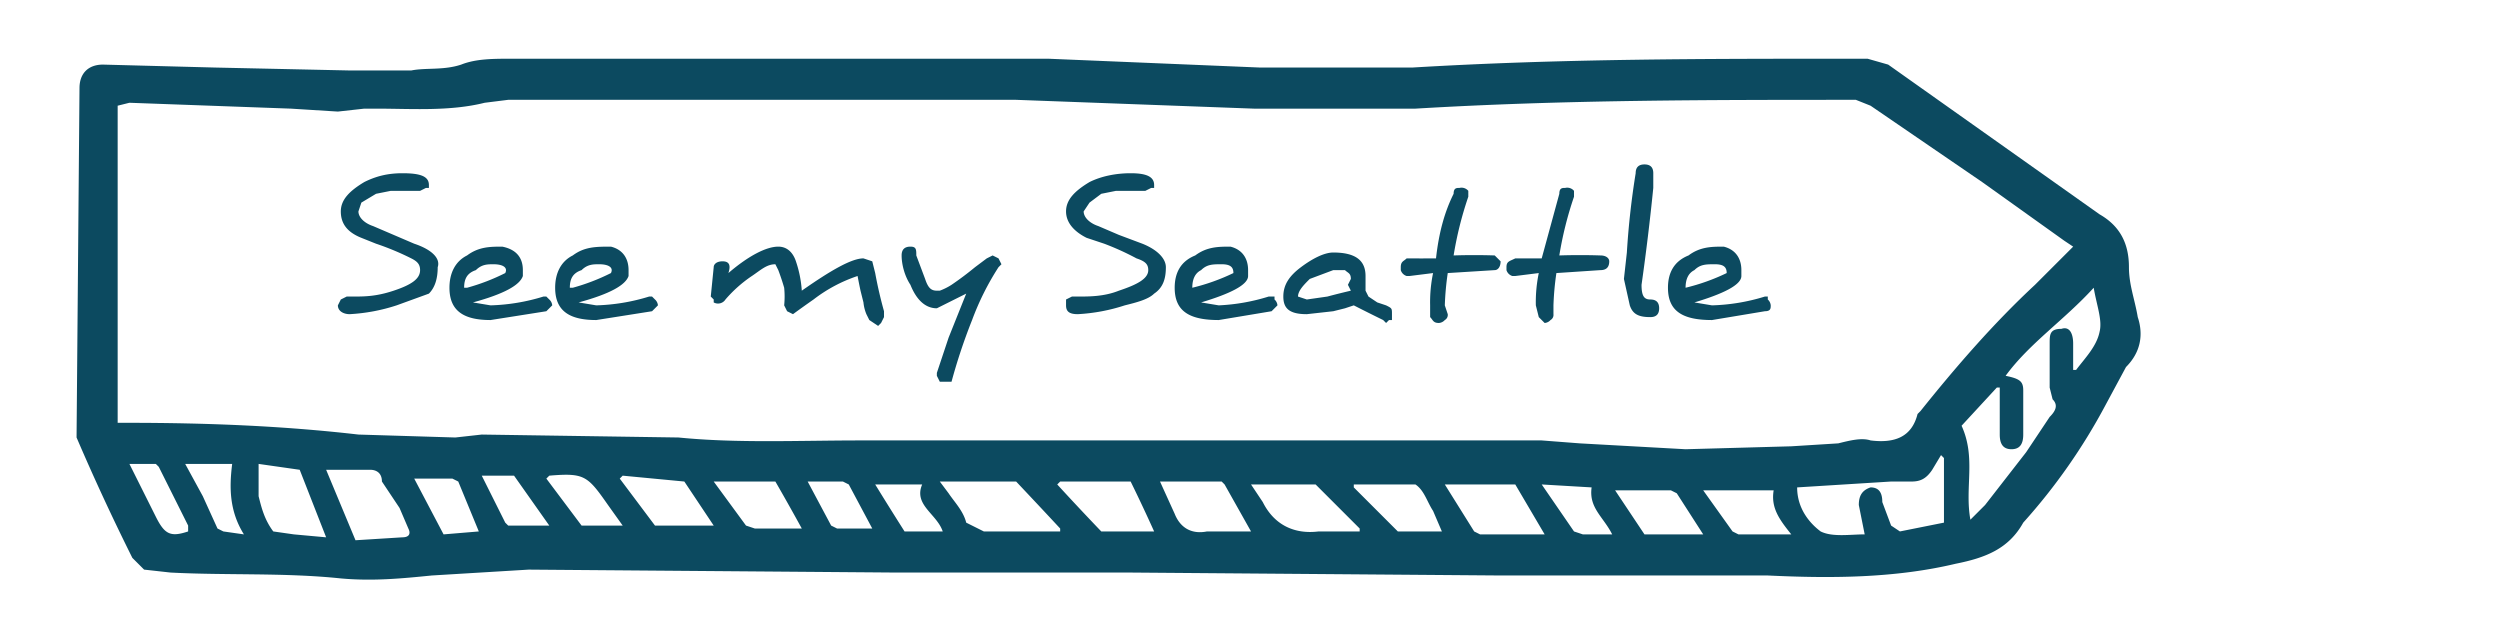
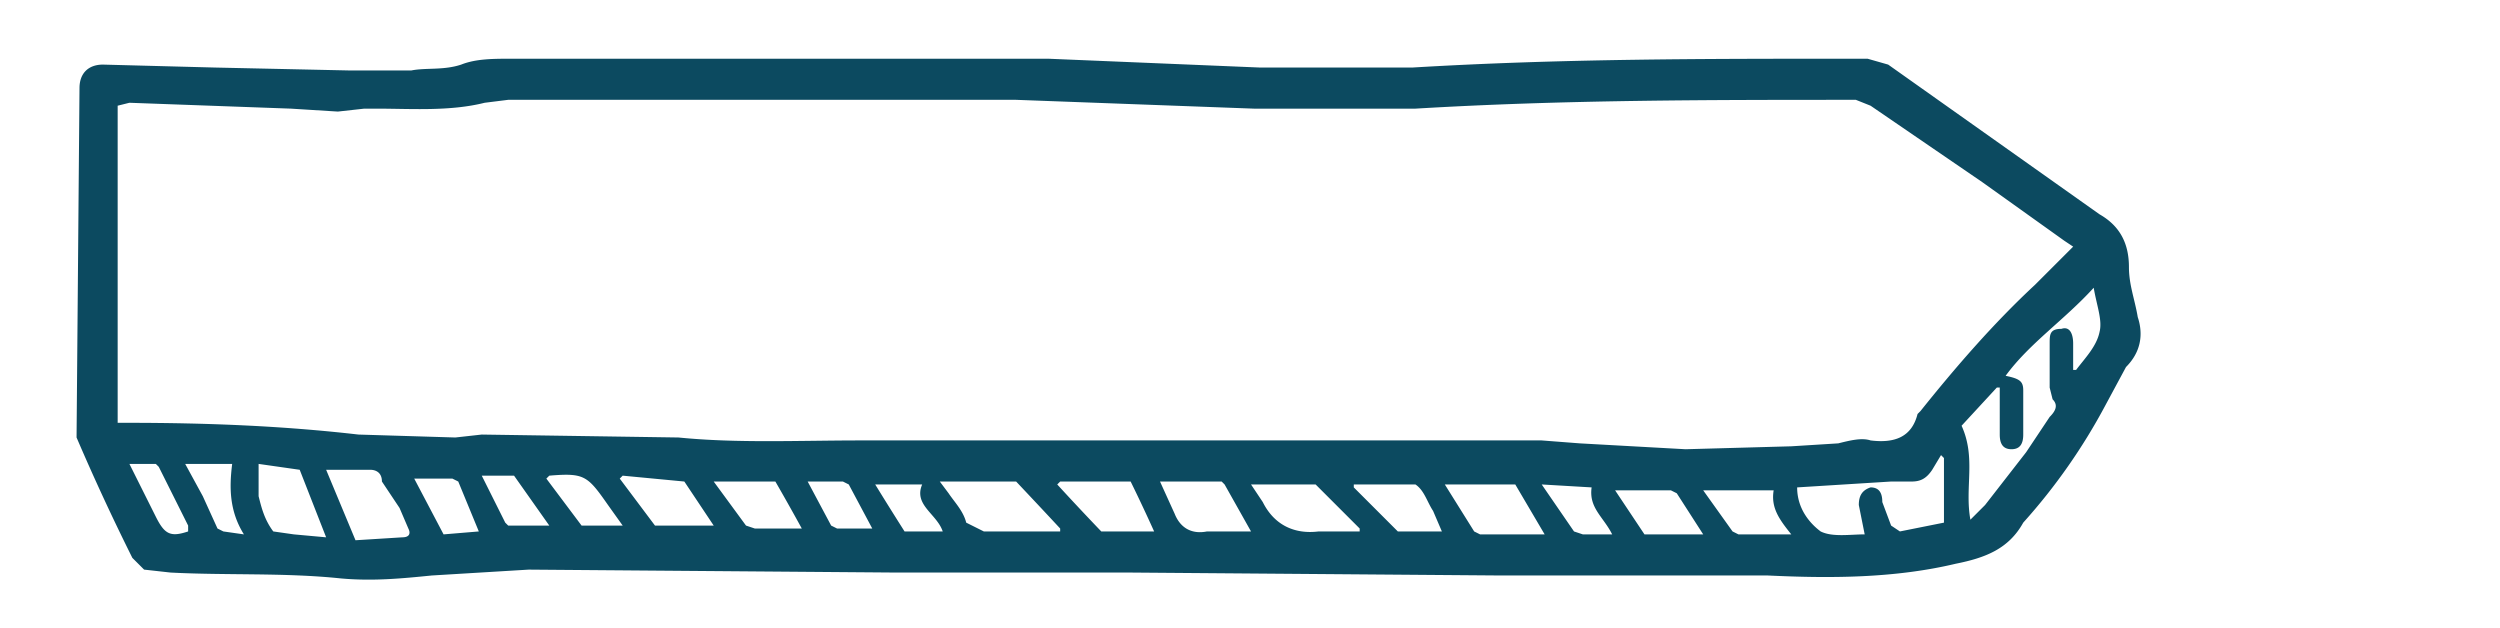
<svg xmlns="http://www.w3.org/2000/svg" width="1135" viewBox="40 0 851.3 213.8" height="285" version="1.0">
-   <path fill="#0C4A60" d="M614 196h-63l-126-1h-80l-125-1-33 2c-10 1-20 2-31 1-19-2-39-1-58-2l-9-1-4-4a783 783 0 0 1-19-41l1-119c0-5 3-8 8-8l38 1 46 1h21c5-1 11 0 17-2 5-2 11-2 17-2h183l72 3h52c50-3 99-3 148-3h7l7 2 72 51c7 4 10 10 10 18 0 6 2 11 3 17 2 6 1 12-4 17l-7 13a201 201 0 0 1-28 40c-5 9-13 12-23 14-21 5-43 5-64 4h-28ZM746 84l-3-2-28-20-38-26-5-2c-50 0-100 0-150 3h-55l-81-3H213l-8 1c-12 3-25 2-37 2h-4l-9 1-16-1-55-2-4 1v108h3c27 0 53 1 79 4l33 1 9-1 67 1c20 2 41 1 62 1h232l13 1 36 2 36-1 16-1c4-1 8-2 11-1 8 1 14-1 16-9l1-1c12-15 25-30 39-43l13-13Zm-38 61c5 11 1 21 3 32l5-5 14-18 8-12c2-2 3-4 1-6l-1-4v-15c0-3 0-5 4-5 3-1 4 2 4 5v9h1c3-4 7-8 8-13 1-4-1-9-2-15-10 11-22 19-30 30 5 1 6 2 6 5v15c0 3-1 5-4 5s-4-2-4-5v-16h-1l-12 13Zm-6 11-1-1-3 5c-2 3-4 4-7 4h-7l-32 2c0 7 4 12 8 15 4 2 10 1 15 1l-2-10c0-3 1-5 4-6 3 0 4 2 4 5l3 8 3 2 15-3v-22Zm-301 25v-1a2706 2706 0 0 0-15-16h-26l3 4c2 3 5 6 6 10l6 3h26Zm-250-21 10 24 16-1c2 0 3-1 2-3l-3-7-6-9c0-3-2-4-4-4h-15Zm405 5h-24l10 16 2 1h22l-10-17Zm-90 0 4 6c4 8 11 11 19 10h14v-1l-14-14-1-1h-22Zm-33 16a572 572 0 0 0-8-17h-24l-1 1a994 994 0 0 0 15 16h18Zm-291-21-14-2v11c1 4 2 8 5 12l7 1 11 1-9-23Zm293 4 5 11c2 5 6 7 11 6h15l-9-16-1-1h-21Zm-183-2-1 1 12 16h20l-10-15-21-2Zm392 5h-24l10 14 2 1h18c-4-5-7-9-6-15Zm-331 13a813 813 0 0 0-9-16h-21l11 15 3 1h16Zm218 1-3-7c-2-3-3-7-6-9h-21v1l14 14 1 1h15Zm59-14 10 15h20l-9-14-2-1h-19Zm-467 15c-5-8-5-16-4-24h-16l6 11 5 11 2 1 7 1Zm129-3-5-7c-7-10-8-11-20-10l-1 1 12 16h14Zm-49 2-7-17-2-1h-13l10 19 12-1Zm135-16a1304 1304 0 0 0 10 16h13c-2-6-10-9-7-16h-16Zm-111 14-12-17h-11l1 2 7 14 1 1h14Zm88-15 8 15 2 1h12l-8-15-2-1h-12Zm-231-6 2 4 7 14c3 6 5 7 11 5v-2l-10-20-1-1h-9Zm505 24c-3-6-8-9-7-16l-17-1 11 16 3 1h10Zm0 0" />
-   <path d="M159 107c-2 0-4-1-4-3l1-2 2-1h2c4 0 8 0 14-2s9-4 9-7c0-2-1-3-3-4a92 92 0 0 0-12-5l-5-2c-5-2-7-5-7-9s3-7 8-10c4-2 8-3 13-3 6 0 9 1 9 4v1h-1l-2 1h-10l-5 1-5 3-1 3c0 2 2 4 5 5l7 3 7 3c6 2 9 5 8 8 0 4-1 7-3 9l-11 4a62 62 0 0 1-16 3ZM201 103l6 1a67 67 0 0 0 18-3h1l1 1a3 3 0 0 1 1 2l-2 2-19 3c-9 0-14-3-14-11 0-5 2-9 6-11 4-3 8-3 12-3 5 1 7 4 7 8v2c-1 3-6 6-17 9Zm-2-5a70 70 0 0 0 13-5c1-2-1-3-4-3-2 0-4 0-6 2-3 1-4 3-4 6ZM237 103l6 1a67 67 0 0 0 18-3h1l1 1a3 3 0 0 1 1 2l-2 2-19 3c-9 0-14-3-14-11 0-5 2-9 6-11 4-3 8-3 13-3 4 1 6 4 6 8v2c-1 3-6 6-17 9Zm-2-5a70 70 0 0 0 13-5c1-2-1-3-4-3-2 0-4 0-6 2-3 1-4 3-4 6ZM305 84c3 0 5 2 6 5a39 39 0 0 1 2 10c10-7 17-11 21-11l3 1 1 4a145 145 0 0 0 3 13v2l-1 2-1 1-3-2-1-2a14 14 0 0 1-1-4l-1-4a193 193 0 0 1-1-5 51 51 0 0 0-15 8 389 389 0 0 0-7 5l-2-1-1-2a30 30 0 0 0 0-6 82 82 0 0 0-2-6l-1-2c-3 0-5 2-8 4a45 45 0 0 0-9 8 3 3 0 0 1-4 1v-1l-1-1 1-10c0-1 1-2 3-2s3 1 2 4c7-6 13-9 17-9ZM359 128v-1l4-12 6-15-10 5c-4 0-7-3-9-8-2-3-3-7-3-10 0-2 1-3 3-3s2 1 2 3l3 8c1 3 2 4 4 4h1a21 21 0 0 0 4-2 108 108 0 0 0 8-6l4-3 2-1 2 1 1 2-1 1a92 92 0 0 0-9 18 193 193 0 0 0-7 21h-4l-1-2ZM407 107c-3 0-4-1-4-3v-2l2-1h2c4 0 9 0 14-2 6-2 10-4 10-7 0-2-1-3-4-4a92 92 0 0 0-11-5l-6-2c-4-2-7-5-7-9s3-7 8-10c4-2 9-3 14-3s8 1 8 4v1h-1l-2 1h-10l-5 1-4 3-2 3c0 2 2 4 5 5l7 3 8 3c5 2 8 5 8 8 0 4-1 7-4 9-2 2-6 3-10 4a62 62 0 0 1-16 3ZM449 103l6 1a67 67 0 0 0 17-3h2v1a3 3 0 0 1 1 2l-2 2-18 3c-10 0-15-3-15-11 0-5 2-9 7-11 4-3 8-3 12-3 4 1 6 4 6 8v2c0 3-6 6-16 9Zm-3-5a70 70 0 0 0 14-5c0-2-1-3-4-3s-5 0-7 2c-2 1-3 3-3 6ZM500 99l-1-2 1-2c0-2-1-2-2-3h-4l-8 3c-2 2-4 4-4 6l3 1 7-1a258 258 0 0 1 8-2Zm1 5-3 1-4 1-9 1c-6 0-8-2-8-6s2-7 6-10 8-5 11-5c8 0 11 3 11 8v5l1 2 3 2 3 1c2 1 2 1 2 3v2h-1l-1 1-1-1a602 602 0 0 1-10-5ZM540 67a122 122 0 0 0-5 20 210 210 0 0 1 14 0l2 2c0 2-1 3-2 3l-16 1a97 97 0 0 0-1 11l1 3a2 2 0 0 1-1 2 3 3 0 0 1-2 1c-2 0-2-1-3-2v-4a49 49 0 0 1 1-11l-8 1h-1a3 3 0 0 1-2-2v-1c0-2 1-2 2-3a677 677 0 0 0 10 0c1-9 3-16 6-22 0-2 1-2 2-2a3 3 0 0 1 3 1v2ZM576 67a122 122 0 0 0-5 20 210 210 0 0 1 14 0c2 0 3 1 3 2 0 2-1 3-3 3l-15 1a97 97 0 0 0-1 11v3a2 2 0 0 1-1 2 3 3 0 0 1-2 1l-2-2-1-4a49 49 0 0 1 1-11l-8 1h-1a3 3 0 0 1-2-2v-1c0-2 1-2 3-3a677 677 0 0 0 9 0l6-22c0-2 1-2 2-2a3 3 0 0 1 3 1v2ZM603 59v5a806 806 0 0 1-4 33c0 4 1 5 3 5s3 1 3 3-1 3-3 3c-4 0-6-1-7-4l-2-9 1-9a272 272 0 0 1 3-27c0-2 1-3 3-3s3 1 3 3ZM617 103l6 1a67 67 0 0 0 18-3h1v1a3 3 0 0 1 1 2c0 1 0 2-2 2l-18 3c-10 0-15-3-15-11 0-5 2-9 7-11 4-3 8-3 12-3 4 1 6 4 6 8v2c0 3-6 6-16 9Zm-3-5a70 70 0 0 0 14-5c0-2-1-3-4-3s-5 0-7 2c-2 1-3 3-3 6Zm0 0" fill="#0C4A60" />
+   <path fill="#0C4A60" d="M614 196h-63l-126-1h-80l-125-1-33 2c-10 1-20 2-31 1-19-2-39-1-58-2l-9-1-4-4a783 783 0 0 1-19-41l1-119c0-5 3-8 8-8l38 1 46 1h21c5-1 11 0 17-2 5-2 11-2 17-2h183l72 3h52c50-3 99-3 148-3h7l7 2 72 51c7 4 10 10 10 18 0 6 2 11 3 17 2 6 1 12-4 17l-7 13a201 201 0 0 1-28 40c-5 9-13 12-23 14-21 5-43 5-64 4h-28M746 84l-3-2-28-20-38-26-5-2c-50 0-100 0-150 3h-55l-81-3H213l-8 1c-12 3-25 2-37 2h-4l-9 1-16-1-55-2-4 1v108h3c27 0 53 1 79 4l33 1 9-1 67 1c20 2 41 1 62 1h232l13 1 36 2 36-1 16-1c4-1 8-2 11-1 8 1 14-1 16-9l1-1c12-15 25-30 39-43l13-13Zm-38 61c5 11 1 21 3 32l5-5 14-18 8-12c2-2 3-4 1-6l-1-4v-15c0-3 0-5 4-5 3-1 4 2 4 5v9h1c3-4 7-8 8-13 1-4-1-9-2-15-10 11-22 19-30 30 5 1 6 2 6 5v15c0 3-1 5-4 5s-4-2-4-5v-16h-1l-12 13Zm-6 11-1-1-3 5c-2 3-4 4-7 4h-7l-32 2c0 7 4 12 8 15 4 2 10 1 15 1l-2-10c0-3 1-5 4-6 3 0 4 2 4 5l3 8 3 2 15-3v-22Zm-301 25v-1a2706 2706 0 0 0-15-16h-26l3 4c2 3 5 6 6 10l6 3h26Zm-250-21 10 24 16-1c2 0 3-1 2-3l-3-7-6-9c0-3-2-4-4-4h-15Zm405 5h-24l10 16 2 1h22l-10-17Zm-90 0 4 6c4 8 11 11 19 10h14v-1l-14-14-1-1h-22Zm-33 16a572 572 0 0 0-8-17h-24l-1 1a994 994 0 0 0 15 16h18Zm-291-21-14-2v11c1 4 2 8 5 12l7 1 11 1-9-23Zm293 4 5 11c2 5 6 7 11 6h15l-9-16-1-1h-21Zm-183-2-1 1 12 16h20l-10-15-21-2Zm392 5h-24l10 14 2 1h18c-4-5-7-9-6-15Zm-331 13a813 813 0 0 0-9-16h-21l11 15 3 1h16Zm218 1-3-7c-2-3-3-7-6-9h-21v1l14 14 1 1h15Zm59-14 10 15h20l-9-14-2-1h-19Zm-467 15c-5-8-5-16-4-24h-16l6 11 5 11 2 1 7 1Zm129-3-5-7c-7-10-8-11-20-10l-1 1 12 16h14Zm-49 2-7-17-2-1h-13l10 19 12-1Zm135-16a1304 1304 0 0 0 10 16h13c-2-6-10-9-7-16h-16Zm-111 14-12-17h-11l1 2 7 14 1 1h14Zm88-15 8 15 2 1h12l-8-15-2-1h-12Zm-231-6 2 4 7 14c3 6 5 7 11 5v-2l-10-20-1-1h-9Zm505 24c-3-6-8-9-7-16l-17-1 11 16 3 1h10Zm0 0" />
</svg>